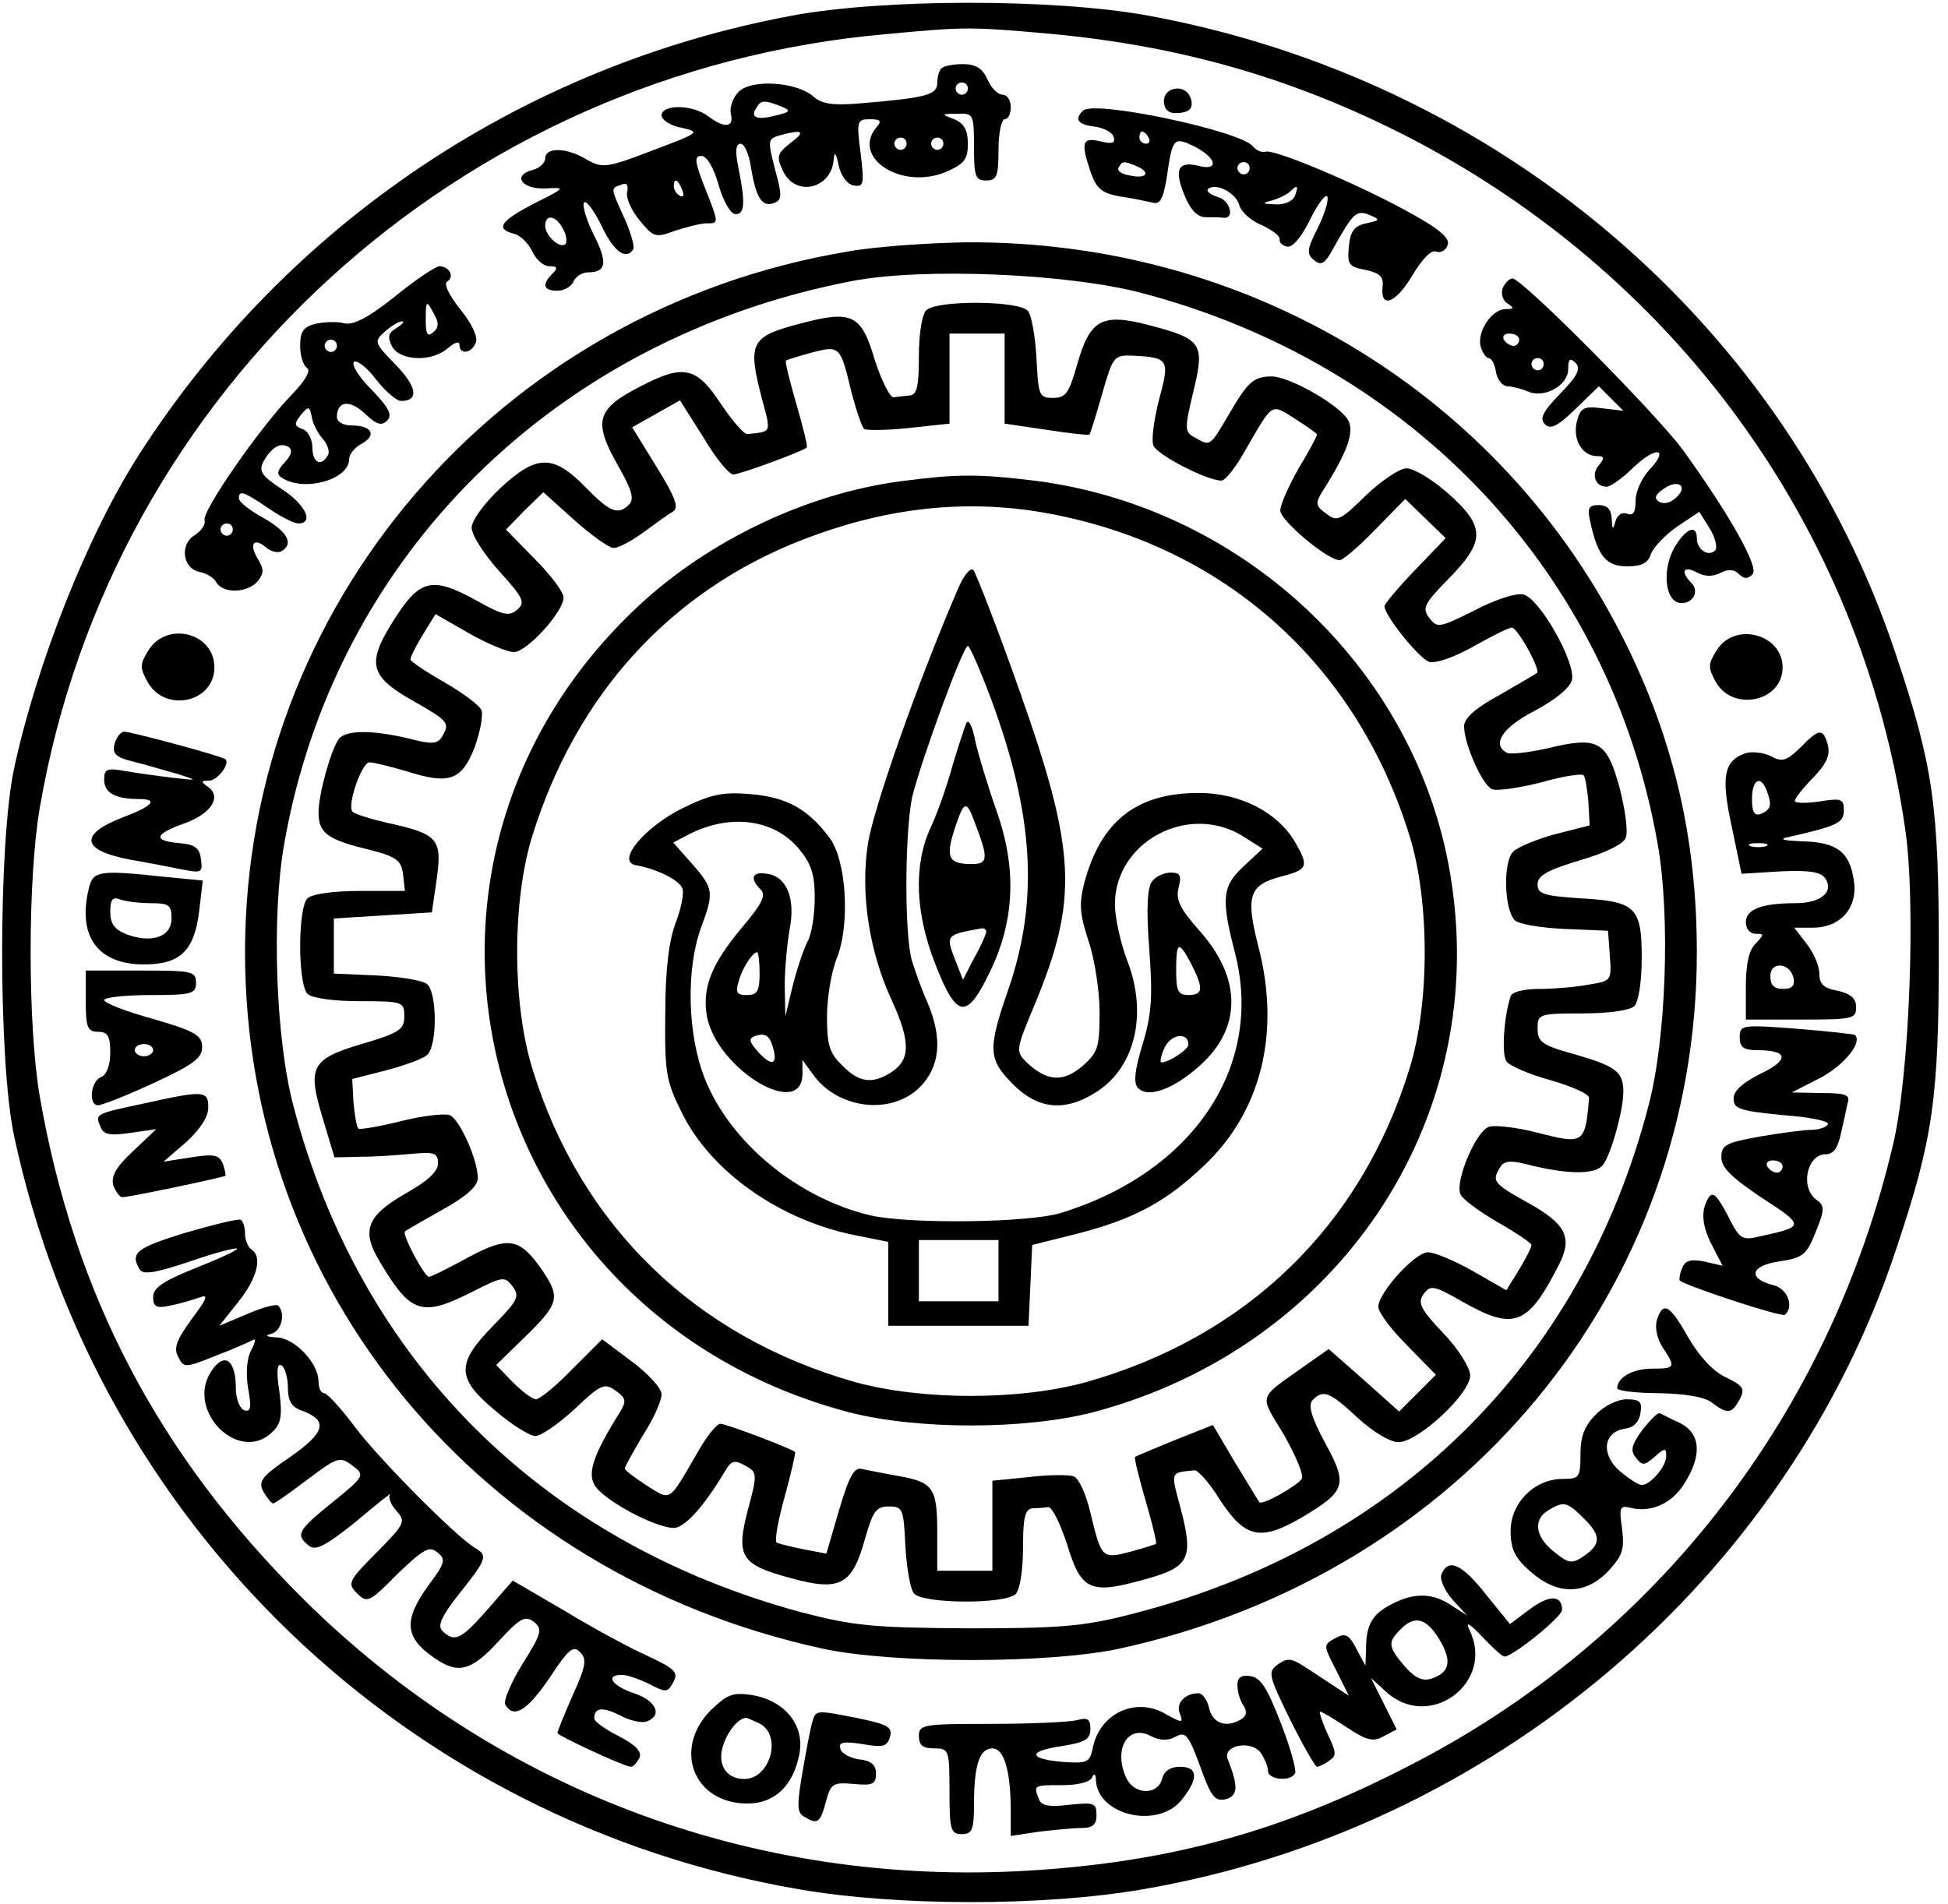
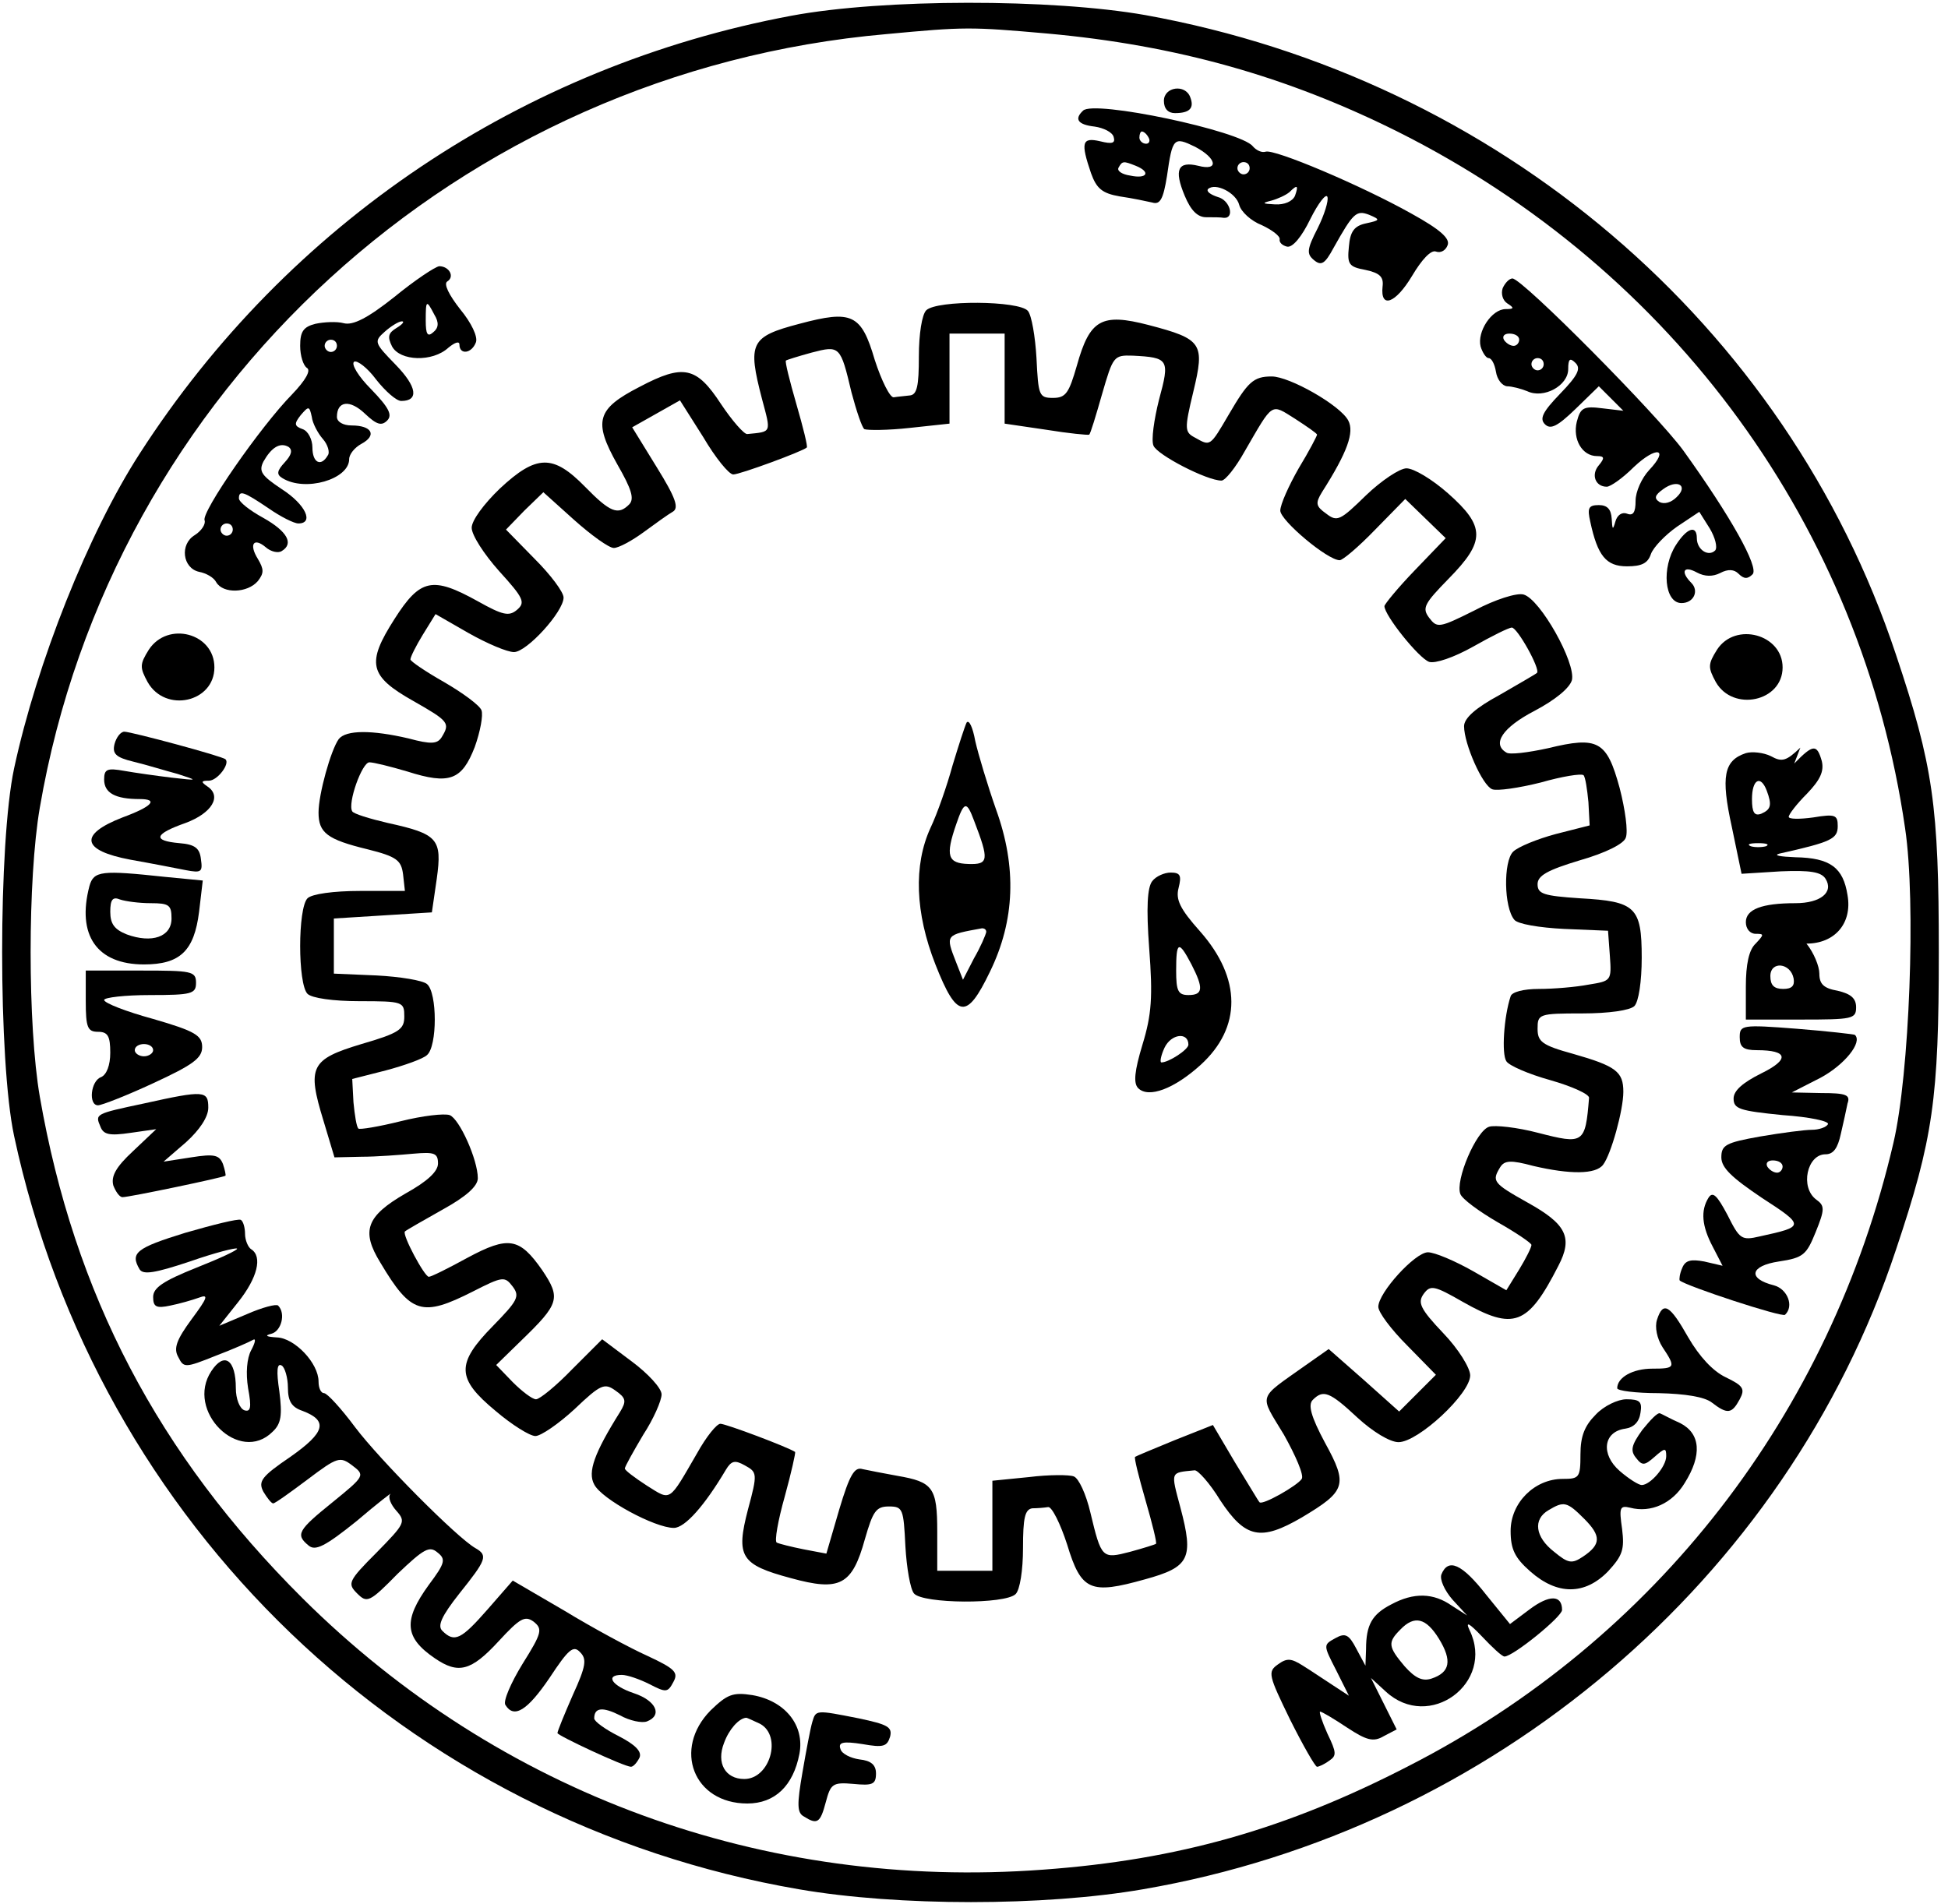
<svg xmlns="http://www.w3.org/2000/svg" version="1.0" width="237.75pt" height="232.469pt" viewBox="0 0 318 310" preserveAspectRatio="xMidYMid meet">
  <g transform="translate(0,310) scale(0.1,-0.1)" fill="#000000" stroke="none">
    <path d="M1292 3079 c-439 -82 -822 -339 -1064 -715 -84 -130 -168 -342 -205 -514 -26 -122 -26 -478 0 -600 136 -635 641 -1120 1281 -1230 162 -28 400 -28 562 0 570 98 1050 505 1229 1044 61 182 70 247 70 486 0 239 -9 304 -70 486 -179 539 -650 940 -1225 1044 -153 27 -428 27 -578 -1z m417 -29 c211 -19 392 -70 574 -161 450 -226 756 -646 827 -1137 18 -120 7 -402 -19 -513 -103 -443 -388 -811 -790 -1017 -201 -104 -378 -154 -598 -170 -456 -34 -888 124 -1209 443 -236 235 -373 497 -429 819 -20 116 -20 356 0 472 117 682 685 1202 1382 1263 128 12 137 12 262 1z" />
-     <path d="M1537 2993 c-4 -3 -7 -14 -7 -24 0 -19 -17 -24 -125 -33 -45 -4 -64 -1 -77 11 -27 24 -101 29 -122 8 -10 -10 -15 -26 -13 -36 6 -23 -11 -24 -37 -4 -25 19 -76 20 -76 1 0 -7 15 -17 33 -20 31 -7 29 -8 -48 -37 -75 -29 -82 -29 -107 -15 -32 20 -68 21 -68 2 0 -7 -9 -16 -21 -19 -34 -9 -16 -32 22 -30 33 2 32 1 -18 -24 -56 -29 -65 -42 -34 -50 10 -2 24 -16 30 -29 6 -13 18 -24 28 -24 13 0 14 -3 5 -12 -18 -18 -15 -28 8 -28 11 0 23 7 26 15 4 8 14 15 24 15 30 0 32 16 10 60 -12 23 -19 47 -17 53 2 7 15 -9 28 -35 21 -45 41 -59 53 -40 2 4 -4 27 -15 51 -23 51 -22 48 -5 54 9 4 12 0 10 -11 -3 -9 6 -30 20 -47 23 -28 26 -29 58 -17 19 6 42 12 51 12 21 0 21 -1 -3 60 -16 41 -17 50 -5 50 9 0 20 -19 28 -47 8 -28 20 -48 28 -48 15 0 16 19 4 78 -5 25 -4 37 4 37 6 0 14 -17 17 -39 8 -49 18 -65 37 -58 14 5 14 12 2 56 -12 47 -12 49 9 55 37 10 42 6 16 -13 -21 -17 -23 -22 -12 -45 20 -44 80 -30 83 19 1 13 4 10 8 -10 4 -18 14 -31 24 -33 17 -3 18 1 12 52 -7 53 -6 56 15 56 18 0 20 -3 10 -14 -40 -50 43 -102 114 -72 30 13 36 20 36 46 0 22 -6 33 -22 40 -22 8 -22 9 5 9 26 1 27 -1 27 -54 0 -48 2 -55 20 -55 17 0 20 7 20 50 0 28 5 50 10 50 6 0 10 9 10 20 0 11 -6 20 -13 20 -8 0 -19 11 -25 25 -8 18 -19 25 -40 25 -16 0 -32 -3 -35 -7z m43 -33 c0 -5 -4 -10 -10 -10 -5 0 -10 5 -10 10 0 6 5 10 10 10 6 0 10 -4 10 -10z m-305 -29 c17 -7 16 -9 -9 -15 -31 -8 -42 -3 -31 13 7 12 12 13 40 2z m205 -61 c0 -5 -4 -10 -10 -10 -5 0 -10 5 -10 10 0 6 5 10 10 10 6 0 10 -4 10 -10z m60 0 c0 -5 -4 -10 -10 -10 -5 0 -10 5 -10 10 0 6 5 10 10 10 6 0 10 -4 10 -10z m-426 -76 c3 -8 2 -12 -4 -9 -6 3 -10 10 -10 16 0 14 7 11 14 -7z m-195 -63 c6 -10 7 -21 4 -25 -9 -8 -33 14 -33 30 0 20 18 17 29 -5z" />
    <path d="M1900 2940 c0 -13 7 -20 18 -20 24 0 32 8 25 26 -8 22 -43 17 -43 -6z" />
    <path d="M1768 2924 c-15 -14 -8 -23 19 -26 14 -2 29 -9 31 -17 3 -10 -2 -12 -22 -7 -30 7 -32 -2 -15 -52 9 -25 18 -33 47 -38 21 -3 44 -8 53 -10 13 -4 18 6 24 43 9 63 11 65 46 48 36 -19 39 -40 5 -31 -33 8 -40 -6 -22 -49 10 -24 21 -35 35 -35 12 0 24 0 29 -1 18 -1 10 29 -10 34 -12 4 -19 9 -16 13 12 11 46 -6 51 -26 3 -11 19 -26 37 -33 17 -8 30 -18 29 -23 -1 -5 4 -10 12 -12 9 -2 24 16 38 45 13 26 26 43 28 36 2 -6 -5 -29 -16 -51 -18 -35 -18 -42 -6 -52 12 -10 18 -6 32 20 32 57 37 62 58 54 19 -8 18 -9 -5 -14 -19 -4 -26 -13 -28 -38 -3 -29 0 -33 27 -38 23 -5 30 -11 28 -27 -4 -37 21 -28 48 17 16 27 31 43 39 40 8 -3 16 2 19 10 5 11 -12 26 -59 52 -82 46 -224 106 -238 101 -6 -2 -15 2 -21 9 -20 25 -260 76 -277 58z m107 -44 c3 -5 1 -10 -4 -10 -6 0 -11 5 -11 10 0 6 2 10 4 10 3 0 8 -4 11 -10z m-21 -46 c25 -10 19 -22 -9 -16 -14 2 -22 8 -19 13 6 11 8 11 28 3z m186 -4 c0 -5 -4 -10 -10 -10 -5 0 -10 5 -10 10 0 6 5 10 10 10 6 0 10 -4 10 -10z m74 -45 c-4 -9 -17 -15 -33 -14 -20 1 -22 2 -6 6 11 3 24 9 30 14 13 13 15 11 9 -6z" />
-     <path d="M1384 2694 c-570 -95 -984 -578 -984 -1144 0 -552 384 -1015 942 -1137 115 -25 371 -25 486 0 558 122 942 585 942 1137 0 183 -37 344 -116 504 -201 407 -617 659 -1079 655 -60 -1 -147 -7 -191 -15z m477 -67 c446 -116 768 -460 845 -900 21 -118 14 -319 -15 -428 -110 -423 -417 -723 -849 -831 -74 -19 -114 -22 -262 -22 -155 1 -186 4 -271 26 -423 114 -721 410 -830 827 -29 109 -36 310 -15 428 82 469 442 826 928 919 116 22 349 12 469 -19z" />
    <path d="M1512 2598 c-7 -7 -12 -39 -12 -75 0 -49 -3 -63 -15 -64 -8 -1 -20 -2 -26 -3 -6 -1 -20 27 -31 61 -22 75 -37 82 -123 59 -80 -21 -85 -31 -61 -123 15 -56 16 -53 -24 -57 -5 -1 -25 22 -43 49 -40 61 -61 66 -133 28 -70 -36 -76 -56 -36 -127 23 -40 28 -56 19 -65 -18 -18 -31 -13 -72 29 -52 53 -79 53 -139 -3 -26 -25 -46 -52 -46 -64 0 -12 20 -43 45 -71 40 -44 43 -51 29 -63 -13 -11 -23 -9 -64 14 -74 41 -94 37 -136 -29 -46 -72 -42 -93 31 -134 58 -33 60 -36 46 -59 -7 -11 -17 -12 -54 -2 -60 14 -102 14 -114 -1 -13 -18 -33 -90 -33 -120 0 -33 14 -44 80 -60 48 -12 55 -18 58 -41 l3 -27 -73 0 c-44 0 -79 -5 -86 -12 -16 -16 -16 -140 0 -156 7 -7 42 -12 85 -12 71 0 73 -1 73 -25 0 -21 -8 -27 -70 -45 -83 -25 -89 -37 -62 -125 l18 -60 44 1 c25 0 63 3 85 5 34 3 40 1 40 -16 0 -13 -17 -29 -53 -49 -64 -37 -73 -61 -41 -113 50 -84 68 -89 151 -47 49 25 52 25 65 8 12 -16 8 -23 -32 -64 -61 -62 -60 -86 4 -139 27 -23 56 -41 65 -41 9 0 38 20 64 44 43 41 49 43 67 30 17 -12 18 -17 7 -35 -42 -67 -53 -98 -42 -118 12 -24 99 -71 130 -71 18 0 50 36 85 95 9 15 15 16 31 7 20 -11 21 -13 5 -72 -20 -77 -12 -90 70 -112 80 -22 100 -12 121 64 13 45 18 53 39 53 23 0 24 -4 27 -65 2 -35 8 -70 14 -77 14 -17 149 -18 166 -1 7 7 12 39 12 75 0 49 3 63 15 65 8 0 20 1 26 2 6 1 20 -27 31 -61 23 -76 38 -82 127 -57 73 20 80 34 58 117 -16 60 -17 57 23 61 5 1 25 -21 42 -49 41 -62 66 -67 133 -28 72 43 76 53 38 122 -23 43 -28 62 -20 70 17 17 27 14 73 -29 25 -23 53 -40 67 -40 32 0 117 79 117 109 0 12 -19 43 -44 69 -38 40 -42 50 -32 64 11 15 17 14 64 -13 83 -47 106 -39 156 59 24 46 13 68 -50 103 -57 32 -59 35 -45 58 7 11 17 12 54 2 60 -14 102 -14 114 2 13 17 33 89 33 119 0 33 -12 42 -82 62 -51 14 -58 20 -58 41 0 24 2 25 73 25 43 0 78 5 85 12 7 7 12 40 12 79 0 83 -10 92 -101 97 -59 4 -69 7 -69 23 0 14 16 23 69 39 42 12 72 27 75 37 4 10 -1 46 -10 81 -21 77 -35 85 -117 65 -32 -7 -63 -11 -68 -7 -24 14 -6 41 46 68 34 18 57 37 61 50 7 28 -52 133 -79 140 -11 3 -46 -8 -80 -26 -58 -29 -61 -29 -74 -12 -12 16 -8 23 32 64 60 61 60 85 -1 139 -26 23 -56 41 -68 41 -11 0 -41 -20 -66 -44 -42 -41 -47 -44 -65 -30 -17 12 -18 17 -7 35 42 66 53 98 43 117 -13 25 -96 72 -125 72 -30 0 -39 -9 -70 -62 -31 -53 -30 -52 -55 -38 -17 9 -18 13 -3 75 19 79 15 86 -73 109 -77 20 -96 9 -117 -66 -13 -45 -18 -53 -39 -53 -23 0 -24 4 -27 65 -2 35 -8 70 -14 77 -14 17 -149 18 -166 1z m128 -111 l0 -74 68 -10 c37 -6 68 -9 70 -8 2 1 11 31 21 66 18 62 19 64 50 63 59 -3 61 -6 43 -72 -8 -32 -13 -66 -9 -75 6 -15 87 -57 111 -57 6 0 23 21 38 48 47 81 42 78 82 53 20 -13 36 -24 36 -26 0 -2 -13 -27 -30 -55 -16 -28 -30 -59 -30 -69 0 -16 77 -81 97 -81 5 0 31 22 58 50 l49 50 33 -32 33 -32 -50 -52 c-28 -29 -50 -56 -50 -59 0 -15 56 -85 73 -91 10 -3 40 7 72 25 30 17 58 31 63 31 9 0 47 -68 41 -74 -2 -2 -30 -18 -61 -36 -39 -21 -58 -38 -58 -51 0 -29 30 -97 46 -103 8 -3 43 2 79 11 35 10 66 15 70 12 3 -3 6 -23 8 -44 l2 -38 -55 -14 c-30 -8 -62 -21 -70 -29 -16 -16 -15 -91 2 -111 5 -7 41 -13 81 -15 l72 -3 3 -41 c3 -41 2 -41 -35 -47 -21 -4 -57 -7 -81 -7 -25 0 -44 -5 -46 -12 -11 -33 -15 -94 -7 -106 4 -7 36 -21 72 -31 35 -10 64 -23 63 -29 -6 -75 -9 -76 -83 -57 -34 9 -71 13 -80 10 -21 -6 -56 -88 -47 -110 3 -8 30 -28 61 -46 30 -17 55 -34 55 -37 0 -4 -9 -22 -20 -40 l-21 -34 -54 31 c-30 17 -63 31 -74 31 -21 0 -81 -66 -81 -89 0 -9 21 -37 47 -63 l47 -48 -30 -30 -30 -30 -57 51 -58 51 -37 -26 c-80 -57 -77 -46 -36 -114 19 -34 33 -66 29 -72 -7 -11 -65 -44 -69 -38 -2 2 -19 31 -40 65 l-36 61 -63 -25 c-34 -14 -63 -26 -64 -27 -2 -1 6 -33 17 -71 11 -38 19 -70 17 -71 -1 -1 -20 -7 -42 -13 -46 -12 -47 -11 -65 64 -7 30 -19 56 -27 59 -7 3 -41 3 -73 -1 l-60 -6 0 -73 0 -74 -45 0 -45 0 0 64 c0 72 -7 81 -65 91 -22 4 -48 9 -57 11 -13 4 -21 -9 -38 -66 l-21 -72 -37 7 c-20 4 -40 9 -44 11 -4 2 2 36 13 75 11 40 18 72 17 73 -12 8 -113 46 -122 46 -6 0 -23 -21 -38 -48 -47 -81 -42 -78 -82 -53 -20 13 -36 25 -36 28 0 3 14 28 30 55 17 26 30 56 30 66 0 10 -22 34 -49 54 l-48 36 -49 -49 c-26 -27 -53 -49 -59 -49 -6 0 -23 13 -38 28 l-27 28 41 40 c62 60 65 69 34 115 -37 53 -55 56 -122 20 -31 -17 -59 -31 -63 -31 -7 0 -44 69 -39 74 2 2 30 18 62 36 38 21 57 38 57 51 0 30 -30 97 -46 103 -9 3 -44 -1 -80 -10 -36 -9 -67 -14 -69 -12 -3 3 -6 22 -8 43 l-2 38 55 14 c30 8 61 19 67 25 17 14 17 102 0 116 -7 6 -44 12 -82 14 l-70 3 0 45 0 45 80 5 80 5 8 55 c9 65 2 73 -80 91 -30 7 -56 15 -58 19 -8 13 16 80 28 80 7 0 35 -7 62 -15 69 -22 89 -14 110 40 9 25 14 52 11 60 -3 8 -30 28 -61 46 -30 17 -55 34 -55 37 0 4 9 22 20 40 l21 34 54 -31 c30 -17 63 -31 74 -31 21 0 81 66 81 89 0 9 -21 37 -47 63 l-47 48 30 31 31 30 50 -45 c28 -25 57 -46 65 -46 8 0 30 12 49 26 19 14 40 29 47 33 11 6 5 23 -26 73 l-40 65 39 22 39 22 38 -60 c20 -34 42 -61 49 -61 11 0 114 38 120 44 2 1 -6 33 -17 71 -11 38 -19 70 -17 71 1 1 20 7 42 13 46 12 47 11 65 -65 8 -30 17 -57 21 -60 5 -2 38 -2 74 2 l65 7 0 73 0 74 45 0 45 0 0 -73z" />
-     <path d="M1471 2319 c-153 -20 -313 -96 -428 -203 -455 -424 -265 -1156 342 -1317 112 -29 288 -29 400 0 396 105 643 469 585 862 -49 341 -333 615 -682 659 -92 11 -125 11 -217 -1z m219 -49 c297 -47 522 -242 611 -530 33 -106 33 -274 0 -380 -79 -257 -266 -438 -528 -512 -109 -30 -267 -30 -377 0 -261 74 -448 255 -527 512 -33 107 -33 274 0 380 72 231 225 399 440 483 131 51 256 66 381 47z" />
-     <path d="M1562 2139 c-64 -149 -136 -354 -145 -411 -13 -81 2 -178 39 -257 30 -66 30 -95 2 -115 -32 -22 -55 -20 -83 9 -21 20 -25 34 -25 79 0 31 7 74 16 96 22 55 16 160 -12 197 -35 47 -70 66 -128 71 -46 4 -65 0 -112 -23 -62 -31 -109 -87 -76 -93 34 -6 71 -24 76 -38 3 -7 -2 -33 -11 -56 -11 -29 -17 -77 -17 -148 -1 -96 1 -110 27 -162 47 -96 159 -175 282 -200 l55 -11 0 -68 0 -69 115 0 114 0 3 66 3 66 72 18 c94 24 146 52 209 112 93 88 125 217 88 358 -21 83 -15 100 39 114 42 11 44 16 21 56 -29 49 -90 80 -157 80 -102 0 -160 -46 -187 -147 -9 -35 -7 -52 7 -95 10 -29 18 -82 18 -116 0 -58 -3 -66 -28 -88 -32 -27 -58 -25 -91 6 -18 18 -18 20 12 92 73 175 69 252 -23 513 -37 105 -72 194 -76 199 -5 5 -17 -10 -27 -35z m56 -176 c70 -189 78 -329 28 -474 -34 -98 -33 -114 8 -155 40 -40 83 -45 133 -14 65 39 87 127 54 214 -12 31 -21 73 -21 94 0 102 119 166 208 112 l33 -21 -30 -28 c-36 -33 -38 -53 -15 -142 48 -186 -69 -359 -285 -425 -54 -16 -245 -18 -309 -4 -120 28 -231 120 -272 225 -28 72 -30 177 -6 244 22 59 21 65 -14 105 l-31 35 23 12 c68 36 141 27 182 -22 20 -24 26 -41 26 -80 0 -28 -5 -60 -12 -72 -6 -12 -17 -44 -24 -72 l-12 -50 -1 50 c0 28 4 69 8 92 10 51 -5 87 -37 91 -24 4 -29 -7 -10 -26 9 -9 2 -23 -31 -62 -50 -60 -65 -98 -57 -145 17 -87 156 -170 156 -93 l0 22 16 -22 c40 -58 128 -69 175 -23 34 34 38 80 13 139 -9 20 -20 51 -25 67 -13 42 -12 210 0 268 14 58 83 247 91 247 3 0 20 -39 38 -87z m-378 -448 c0 -29 -4 -35 -21 -35 -16 0 -19 4 -13 23 6 22 23 47 30 47 2 0 4 -16 4 -35z m23 -125 c6 -25 -5 -26 -27 -1 -13 15 -14 20 -4 24 18 6 25 1 31 -23z m367 -360 l0 -50 -65 0 -65 0 0 50 0 50 65 0 65 0 0 -50z" />
    <path d="M1578 1925 c-3 -6 -13 -37 -23 -70 -9 -33 -25 -79 -36 -102 -28 -61 -25 -139 8 -223 35 -89 51 -91 89 -12 41 84 44 171 10 265 -14 40 -29 90 -34 112 -4 22 -10 35 -14 30z m12 -160 c25 -65 24 -72 -9 -71 -34 1 -38 13 -20 65 13 38 17 38 29 6z m20 -182 c-1 -5 -9 -24 -20 -43 l-18 -35 -11 28 c-18 46 -18 45 42 56 4 0 7 -2 7 -6z" />
    <path d="M1881 1666 c-8 -10 -10 -43 -5 -110 6 -79 4 -108 -11 -157 -13 -43 -15 -63 -7 -71 17 -17 59 -1 102 38 67 61 67 141 -1 218 -33 37 -40 52 -35 71 5 20 3 25 -13 25 -10 0 -24 -6 -30 -14z m64 -136 c20 -39 19 -50 -5 -50 -17 0 -20 7 -20 40 0 48 4 50 25 10z m-5 -131 c0 -8 -32 -29 -44 -29 -3 0 -1 11 5 24 11 23 39 26 39 5z" />
    <path d="M644 2620 c-44 -35 -68 -47 -83 -43 -11 3 -32 2 -46 -1 -20 -5 -25 -13 -25 -36 0 -16 5 -32 11 -36 7 -4 -2 -20 -24 -43 -52 -53 -149 -193 -143 -206 2 -6 -5 -17 -16 -24 -25 -15 -20 -54 7 -60 11 -2 24 -9 28 -17 11 -19 51 -18 68 2 10 13 10 19 0 36 -15 24 -7 36 13 19 8 -7 20 -10 26 -6 20 12 9 32 -30 54 -22 12 -40 26 -40 32 0 14 8 11 48 -16 20 -14 42 -25 49 -25 26 0 12 31 -27 56 -33 22 -38 29 -30 45 13 23 27 32 41 24 7 -5 5 -13 -6 -25 -13 -14 -14 -20 -4 -26 37 -23 109 -2 109 31 0 8 9 19 20 25 26 14 17 30 -16 30 -14 0 -24 6 -24 14 0 26 21 29 46 5 19 -18 27 -20 36 -11 9 9 3 21 -26 51 -21 21 -33 41 -28 45 5 3 22 -10 36 -29 15 -19 33 -35 41 -35 29 0 26 23 -9 59 -35 36 -36 38 -18 54 10 9 23 17 28 17 5 0 1 -5 -9 -11 -13 -8 -15 -14 -7 -30 13 -24 66 -26 92 -2 11 9 18 11 18 5 0 -17 20 -15 27 4 3 9 -7 31 -26 54 -18 23 -27 41 -21 45 13 8 3 25 -13 25 -7 -1 -40 -23 -73 -50z m65 -29 c8 -13 7 -22 -2 -29 -9 -8 -12 -3 -12 19 0 34 1 35 14 10z m-159 -51 c0 -5 -4 -10 -10 -10 -5 0 -10 5 -10 10 0 6 5 10 10 10 6 0 10 -4 10 -10z m-23 -152 c8 -9 12 -22 8 -27 -11 -19 -25 -12 -25 13 0 13 -7 27 -16 30 -14 5 -14 9 -3 23 13 15 14 15 18 -3 1 -10 10 -27 18 -36z m-147 -148 c0 -5 -4 -10 -10 -10 -5 0 -10 5 -10 10 0 6 5 10 10 10 6 0 10 -4 10 -10z" />
    <path d="M2453 2634 c-3 -9 0 -20 8 -25 11 -7 11 -9 -3 -9 -23 0 -47 -37 -41 -61 3 -10 9 -19 13 -19 5 0 10 -10 12 -22 2 -13 10 -23 18 -24 8 0 23 -4 33 -8 27 -13 67 9 67 36 0 17 3 19 12 10 9 -9 4 -20 -25 -50 -29 -30 -34 -41 -25 -50 9 -9 20 -4 50 25 l38 37 20 -20 20 -20 -34 4 c-31 4 -36 1 -42 -22 -7 -29 9 -56 33 -56 12 0 13 -3 3 -15 -13 -15 -6 -35 13 -35 6 0 26 14 44 32 37 35 59 31 25 -5 -12 -13 -22 -35 -22 -50 0 -19 -4 -25 -14 -21 -8 3 -16 -2 -19 -13 -4 -14 -5 -14 -6 5 -1 15 -7 22 -21 22 -17 0 -19 -5 -14 -27 12 -56 26 -73 60 -73 24 0 34 5 39 20 4 11 23 31 43 45 l36 24 17 -27 c9 -15 13 -31 9 -36 -11 -11 -30 1 -30 20 0 22 -16 17 -34 -11 -24 -37 -19 -95 9 -95 20 0 29 20 16 33 -18 18 -13 29 9 17 13 -7 26 -7 38 -1 13 7 23 6 30 -1 9 -9 15 -9 23 -1 11 11 -36 95 -113 202 -43 59 -263 281 -279 281 -5 0 -12 -7 -16 -16z m27 -84 c0 -5 -4 -10 -9 -10 -6 0 -13 5 -16 10 -3 6 1 10 9 10 9 0 16 -4 16 -10z m40 -40 c0 -5 -4 -10 -10 -10 -5 0 -10 5 -10 10 0 6 5 10 10 10 6 0 10 -4 10 -10z m217 -217 c-9 -9 -20 -12 -28 -8 -9 6 -8 11 6 21 23 17 42 6 22 -13z" />
    <path d="M243 2044 c-15 -24 -15 -29 -2 -53 29 -51 109 -33 109 24 0 56 -76 76 -107 29z" />
    <path d="M2803 2044 c-15 -24 -15 -29 -2 -53 28 -49 109 -32 109 24 0 54 -77 75 -107 29z" />
    <path d="M187 1890 c-4 -16 2 -22 31 -29 21 -5 53 -15 72 -20 34 -11 34 -11 -10 -6 -25 3 -60 8 -77 11 -28 5 -33 3 -33 -14 0 -22 18 -32 58 -32 31 0 21 -12 -28 -30 -72 -28 -67 -54 13 -69 34 -6 75 -14 90 -17 26 -5 28 -3 25 18 -2 18 -10 24 -35 26 -45 4 -41 15 10 33 43 16 60 44 35 60 -10 7 -10 9 3 9 14 0 35 28 27 35 -5 5 -154 45 -165 45 -6 0 -13 -9 -16 -20z" />
-     <path d="M2939 1884 c-23 -22 -30 -24 -48 -14 -12 6 -31 8 -41 5 -36 -12 -41 -38 -23 -120 l16 -77 64 4 c48 2 66 -1 73 -12 14 -22 -8 -40 -49 -40 -55 0 -81 -10 -81 -31 0 -11 7 -19 16 -19 14 0 14 -1 0 -16 -11 -10 -16 -34 -16 -70 l0 -54 90 0 c84 0 90 1 90 20 0 15 -9 22 -30 27 -23 4 -30 11 -30 28 0 12 -9 34 -21 49 l-20 26 30 0 c46 0 75 33 67 79 -7 45 -28 61 -85 62 -25 1 -37 3 -26 6 85 19 95 24 95 45 0 18 -4 20 -40 14 -22 -3 -40 -3 -40 1 0 4 13 21 30 38 21 22 28 36 24 53 -8 28 -14 28 -45 -4z m-55 -70 c9 -24 7 -31 -9 -38 -11 -4 -15 2 -15 24 0 32 14 40 24 14z m-1 -91 c-7 -2 -19 -2 -25 0 -7 3 -2 5 12 5 14 0 19 -2 13 -5z m45 -216 c2 -12 -3 -17 -17 -17 -15 0 -21 6 -21 21 0 25 33 22 38 -4z" />
+     <path d="M2939 1884 c-23 -22 -30 -24 -48 -14 -12 6 -31 8 -41 5 -36 -12 -41 -38 -23 -120 l16 -77 64 4 c48 2 66 -1 73 -12 14 -22 -8 -40 -49 -40 -55 0 -81 -10 -81 -31 0 -11 7 -19 16 -19 14 0 14 -1 0 -16 -11 -10 -16 -34 -16 -70 l0 -54 90 0 c84 0 90 1 90 20 0 15 -9 22 -30 27 -23 4 -30 11 -30 28 0 12 -9 34 -21 49 c46 0 75 33 67 79 -7 45 -28 61 -85 62 -25 1 -37 3 -26 6 85 19 95 24 95 45 0 18 -4 20 -40 14 -22 -3 -40 -3 -40 1 0 4 13 21 30 38 21 22 28 36 24 53 -8 28 -14 28 -45 -4z m-55 -70 c9 -24 7 -31 -9 -38 -11 -4 -15 2 -15 24 0 32 14 40 24 14z m-1 -91 c-7 -2 -19 -2 -25 0 -7 3 -2 5 12 5 14 0 19 -2 13 -5z m45 -216 c2 -12 -3 -17 -17 -17 -15 0 -21 6 -21 21 0 25 33 22 38 -4z" />
    <path d="M146 1658 c-21 -80 12 -128 89 -128 59 0 82 22 90 86 l6 51 -62 6 c-103 11 -116 10 -123 -15z m100 -28 c30 0 34 -3 34 -25 0 -30 -32 -41 -73 -26 -20 8 -27 17 -27 37 0 20 4 25 16 20 9 -3 31 -6 50 -6z" />
    <path d="M140 1470 c0 -43 3 -50 20 -50 16 0 20 -7 20 -34 0 -21 -6 -36 -15 -40 -17 -6 -21 -46 -5 -46 6 0 47 16 90 36 65 30 80 41 80 59 0 19 -11 26 -80 46 -44 12 -80 26 -80 31 0 4 34 8 75 8 68 0 75 2 75 20 0 19 -7 20 -90 20 l-90 0 0 -50z m110 -80 c0 -5 -7 -10 -15 -10 -8 0 -15 5 -15 10 0 6 7 10 15 10 8 0 15 -4 15 -10z" />
    <path d="M2840 1411 c0 -16 6 -21 28 -21 51 0 54 -15 7 -38 -30 -15 -45 -28 -45 -41 0 -17 10 -20 80 -27 44 -3 77 -10 74 -15 -3 -5 -15 -9 -26 -9 -12 0 -50 -5 -85 -11 -56 -10 -63 -14 -63 -34 0 -17 17 -33 66 -66 71 -46 70 -47 -3 -63 -30 -7 -33 -5 -53 35 -17 32 -24 39 -31 28 -13 -21 -11 -46 7 -80 l16 -31 -30 7 c-22 4 -31 2 -36 -11 -4 -9 -5 -18 -4 -20 10 -9 168 -61 172 -56 15 14 4 42 -18 48 -44 11 -39 32 8 39 40 6 45 11 60 48 15 37 15 43 1 53 -27 20 -15 74 15 74 13 0 20 10 25 33 4 17 9 40 11 50 5 14 -2 17 -43 17 l-48 1 47 24 c39 21 69 58 56 70 -1 1 -45 6 -95 10 -90 7 -93 6 -93 -14z m70 -211 c0 -5 -4 -10 -9 -10 -6 0 -13 5 -16 10 -3 6 1 10 9 10 9 0 16 -4 16 -10z" />
    <path d="M235 1303 c-80 -17 -80 -17 -71 -38 5 -13 15 -15 49 -10 l42 6 -38 -36 c-28 -26 -36 -41 -32 -56 4 -10 10 -19 15 -19 11 0 164 32 168 35 1 1 -1 10 -4 19 -6 15 -14 17 -52 11 l-45 -7 37 32 c22 20 36 41 36 56 0 28 -6 29 -105 7z" />
    <path d="M303 1092 c-81 -25 -91 -33 -75 -60 6 -9 25 -6 82 13 40 14 75 23 77 21 2 -2 -28 -16 -66 -31 -55 -22 -71 -33 -71 -48 0 -16 5 -19 28 -14 15 3 36 9 47 13 16 6 14 0 -12 -35 -25 -34 -30 -48 -22 -62 9 -18 11 -18 61 2 29 11 56 23 61 26 5 3 4 -4 -3 -17 -7 -13 -9 -37 -5 -62 6 -32 4 -39 -6 -36 -8 3 -14 19 -14 36 0 47 -19 60 -40 28 -43 -65 46 -153 100 -99 14 13 16 27 11 66 -5 33 -4 47 4 42 5 -3 10 -20 10 -36 0 -22 6 -32 24 -38 42 -16 37 -35 -20 -75 -47 -32 -53 -40 -44 -57 6 -10 13 -19 16 -19 3 0 28 18 56 39 49 37 53 38 73 23 21 -16 21 -17 -32 -60 -57 -46 -61 -53 -39 -71 11 -9 27 -1 78 40 34 29 60 49 55 44 -4 -5 1 -17 10 -27 16 -18 14 -21 -32 -68 -47 -47 -48 -51 -32 -67 16 -16 20 -15 66 32 43 41 52 46 65 35 14 -11 13 -17 -14 -53 -42 -58 -40 -86 10 -120 38 -26 59 -21 104 28 35 38 43 42 57 32 15 -12 14 -18 -18 -69 -19 -31 -32 -61 -28 -67 14 -23 36 -9 72 44 31 47 39 54 50 42 11 -11 10 -22 -12 -70 -14 -32 -25 -59 -25 -62 0 -4 109 -55 120 -55 4 0 10 7 14 15 4 10 -7 21 -34 35 -22 11 -40 24 -40 29 0 18 14 19 42 5 16 -9 36 -13 44 -10 26 10 15 34 -21 46 -36 12 -48 30 -20 30 9 0 29 -7 45 -15 27 -14 30 -14 39 3 9 16 3 22 -42 43 -29 13 -90 46 -136 74 l-84 49 -41 -47 c-43 -49 -54 -55 -74 -35 -8 8 -2 23 28 61 44 55 47 62 26 74 -30 17 -156 144 -196 197 -23 31 -46 56 -51 56 -5 0 -9 8 -9 19 0 30 -39 71 -68 72 -17 1 -21 3 -9 6 16 4 24 33 11 46 -3 3 -26 -3 -51 -14 l-45 -19 31 39 c31 39 40 74 21 86 -5 3 -10 15 -10 25 0 10 -3 21 -7 23 -5 2 -45 -8 -90 -21z" />
    <path d="M2705 950 c-4 -12 0 -31 9 -45 22 -33 21 -35 -17 -35 -31 0 -57 -14 -57 -32 0 -4 30 -8 68 -8 43 -1 74 -6 86 -15 26 -20 33 -19 46 5 9 17 6 22 -23 36 -21 10 -43 34 -61 65 -30 53 -41 60 -51 29z" />
    <path d="M2605 795 c-18 -18 -25 -35 -25 -65 0 -38 -2 -40 -29 -40 -46 0 -85 -39 -85 -85 0 -30 7 -44 32 -66 44 -39 89 -39 127 0 24 26 27 36 23 69 -5 35 -4 39 13 35 34 -9 69 7 89 40 29 46 26 81 -7 98 -16 7 -30 15 -33 16 -4 2 -16 -11 -29 -27 -18 -25 -20 -34 -10 -46 10 -13 14 -12 30 2 17 15 19 15 19 1 0 -17 -26 -47 -40 -47 -5 0 -21 10 -36 23 -31 27 -27 64 9 69 14 2 23 11 25 26 3 18 -1 22 -23 22 -14 0 -37 -11 -50 -25z m-19 -170 c28 -28 28 -42 -2 -62 -18 -12 -24 -11 -47 8 -31 24 -35 53 -9 68 25 15 30 14 58 -14z" />
    <path d="M2353 534 c-3 -8 5 -26 18 -41 l24 -26 -25 16 c-30 21 -62 22 -99 2 -31 -16 -41 -33 -41 -73 l-1 -27 -15 28 c-12 23 -18 26 -34 17 -20 -11 -20 -11 1 -52 l21 -42 -26 17 c-14 9 -36 24 -49 32 -19 12 -26 13 -41 2 -17 -12 -15 -18 20 -90 21 -42 41 -77 44 -77 3 0 12 4 20 10 12 8 12 13 -3 44 -9 20 -14 36 -12 36 3 0 23 -12 44 -26 32 -21 43 -24 60 -14 l21 11 -21 42 -21 42 24 -22 c71 -66 179 14 137 100 -7 15 -1 12 20 -10 17 -18 33 -33 37 -33 14 0 94 65 94 76 0 25 -21 25 -53 1 l-32 -24 -39 48 c-40 51 -62 60 -73 33z m-4 -105 c22 -36 18 -55 -12 -65 -15 -5 -27 1 -44 20 -27 32 -28 39 -7 60 23 24 42 19 63 -15z" />
-     <path d="M2020 353 c0 -10 4 -25 10 -33 6 -9 5 -17 -3 -22 -24 -15 -47 -8 -53 17 -3 14 -11 25 -18 25 -22 0 -37 -17 -30 -33 6 -16 4 -16 -23 -1 -49 29 -108 1 -119 -55 -5 -24 -9 -26 -50 -23 -57 5 -56 18 1 26 37 6 45 11 45 28 0 16 -5 19 -22 14 -13 -3 -76 -6 -140 -6 -111 0 -118 -1 -118 -20 0 -15 7 -20 25 -20 24 0 25 -2 25 -70 0 -63 2 -70 20 -70 17 0 20 7 20 48 0 65 9 92 30 92 19 0 30 -36 30 -103 l0 -40 46 7 c26 3 57 6 70 6 18 0 24 6 24 21 0 20 -4 21 -44 17 -33 -4 -46 -2 -50 9 -9 23 -9 23 38 23 26 0 46 5 49 13 3 7 6 5 6 -5 3 -58 102 -80 140 -32 28 35 27 54 -3 54 -15 0 -26 -7 -29 -20 -7 -26 -43 -26 -57 -1 -24 47 0 92 39 71 14 -7 27 -8 40 -1 16 9 21 4 40 -48 18 -50 24 -58 42 -54 20 6 21 20 3 66 -8 22 38 31 54 10 6 -9 12 -23 12 -30 0 -14 36 -18 44 -4 3 4 -7 41 -23 82 -22 57 -33 75 -50 77 -15 2 -21 -2 -21 -15z" />
    <path d="M1160 312 c-62 -63 -28 -152 60 -152 45 0 75 29 85 81 9 47 -24 87 -77 96 -32 5 -41 1 -68 -25z m81 -22 c36 -20 16 -90 -26 -90 -31 0 -46 26 -33 59 8 22 24 40 36 41 2 0 12 -5 23 -10z" />
    <path d="M1326 293 c-3 -10 -10 -47 -16 -82 -9 -52 -9 -66 2 -72 22 -14 27 -11 36 23 8 30 11 33 45 30 31 -3 37 -1 37 17 0 14 -8 21 -27 23 -14 2 -29 9 -31 17 -4 11 4 13 36 8 34 -6 40 -4 45 12 4 16 -4 20 -51 30 -71 14 -70 14 -76 -6z" />
  </g>
</svg>